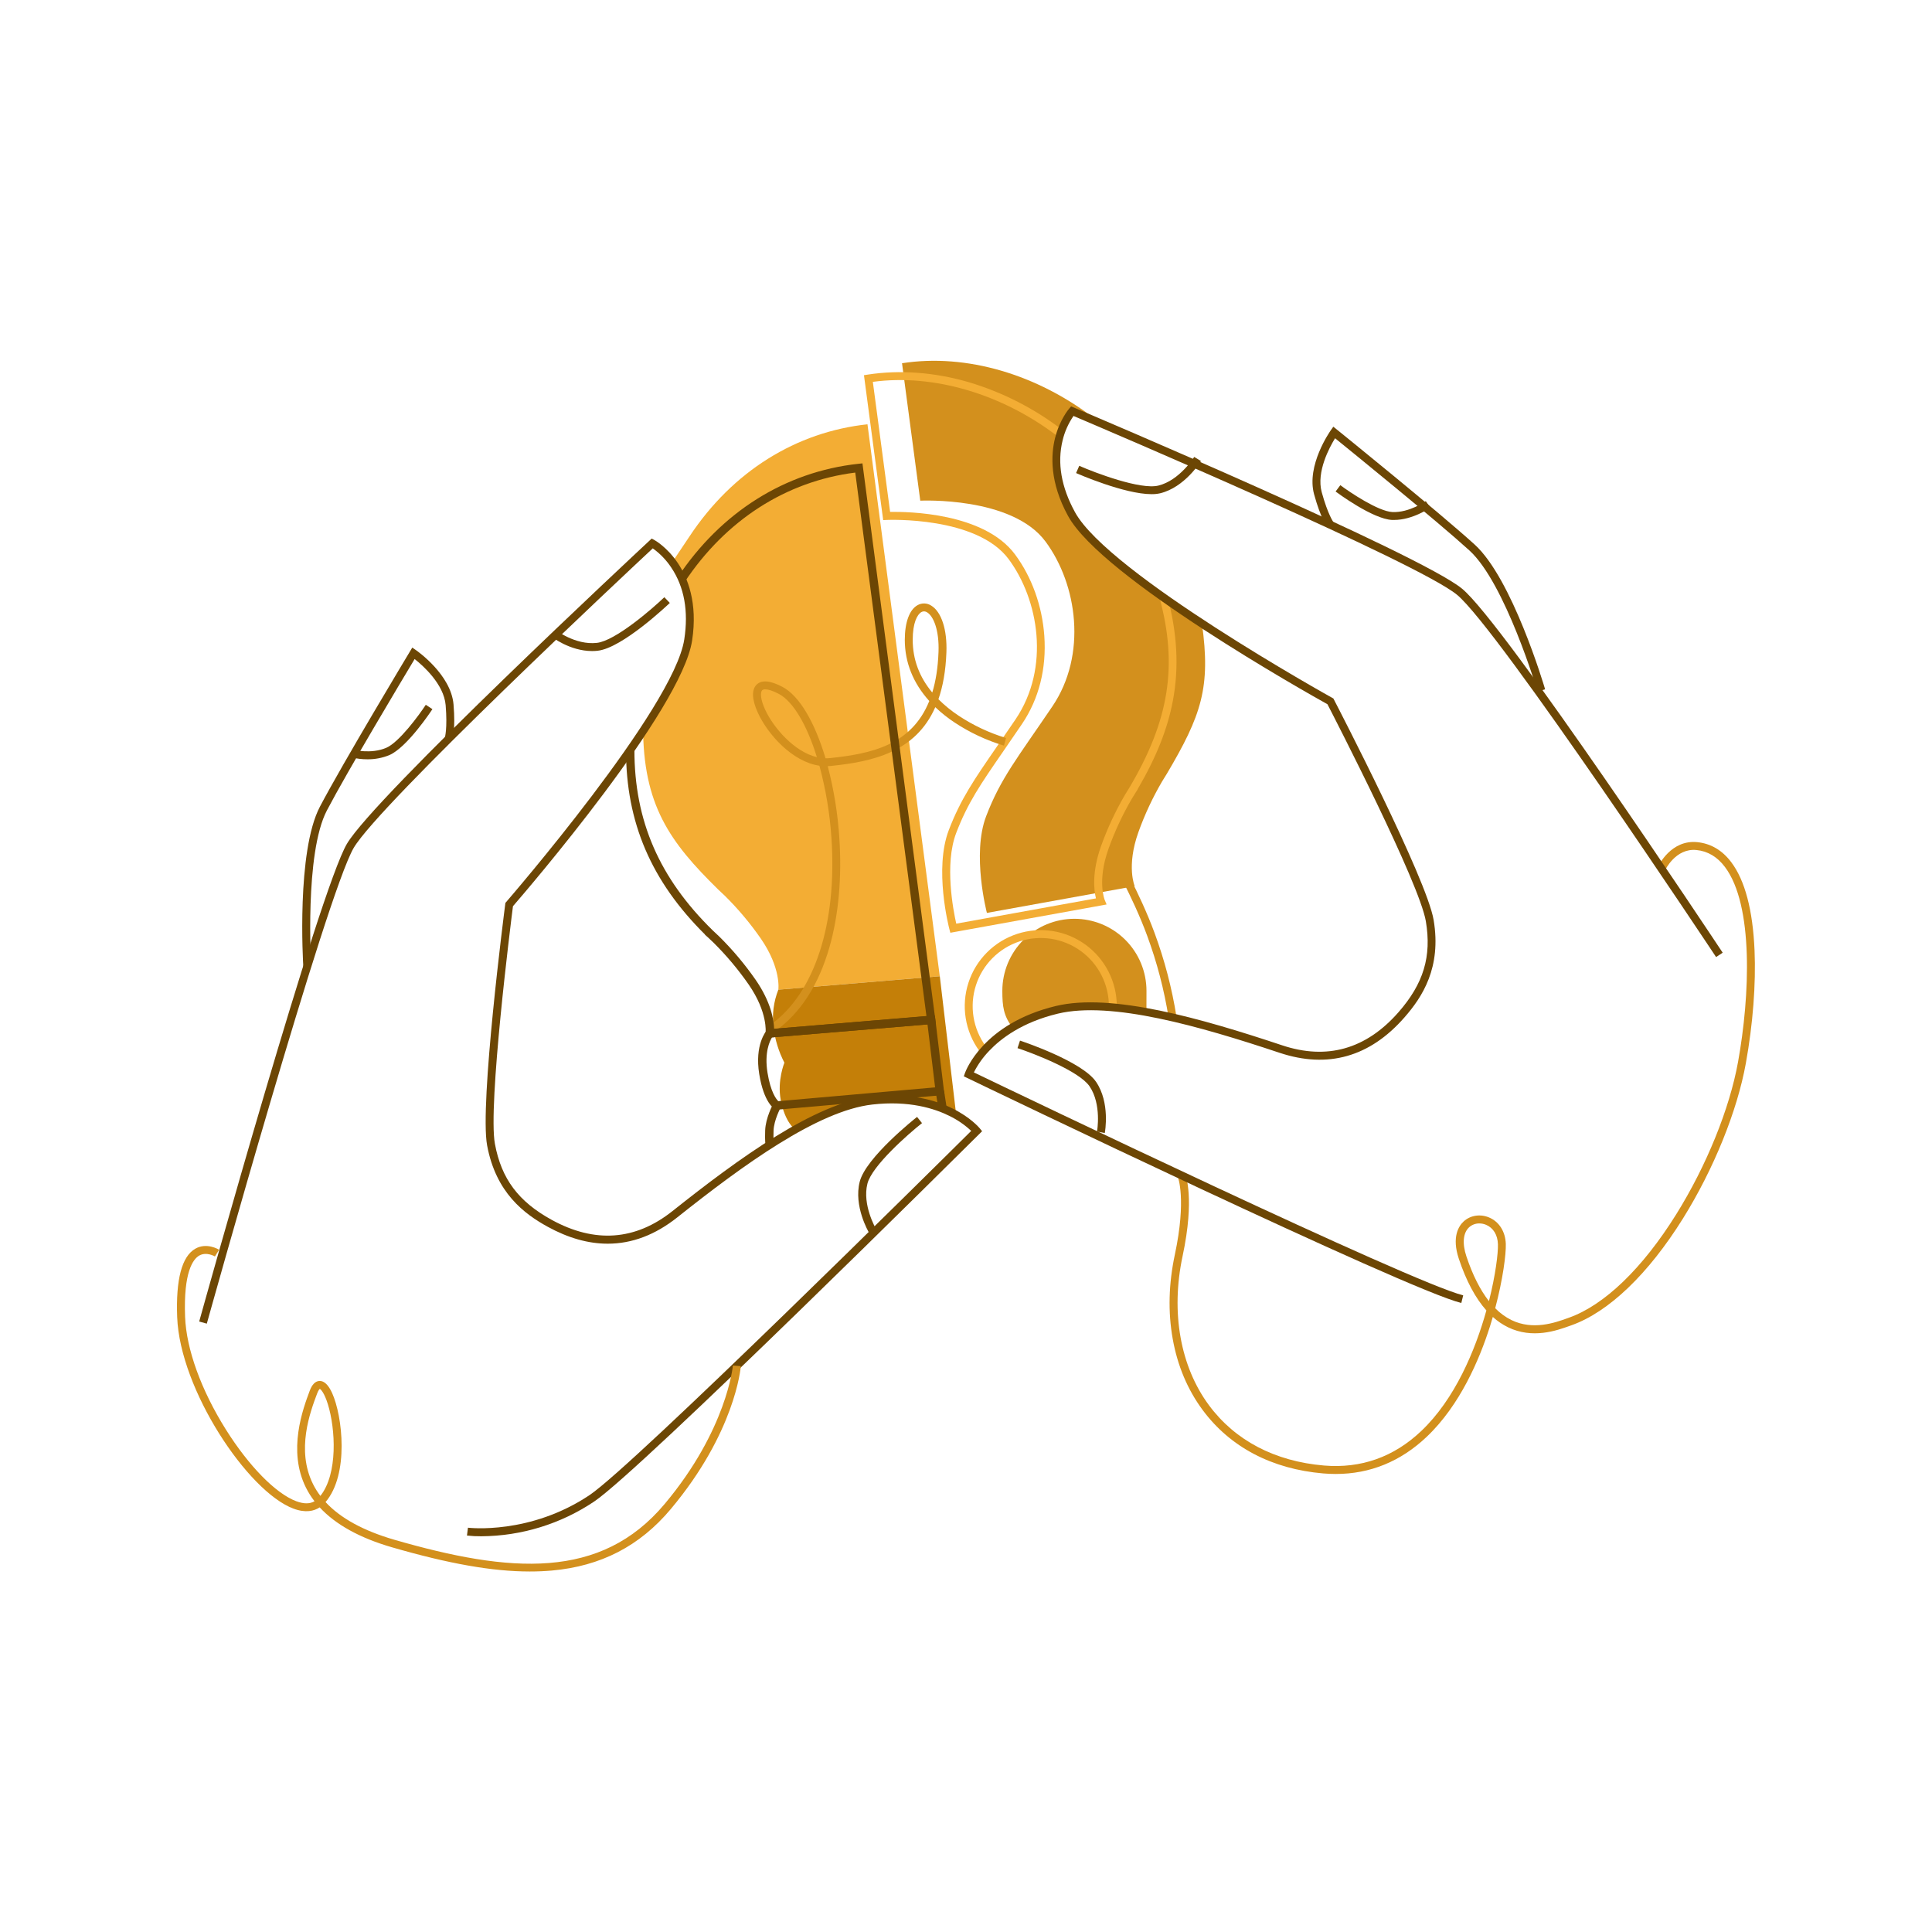
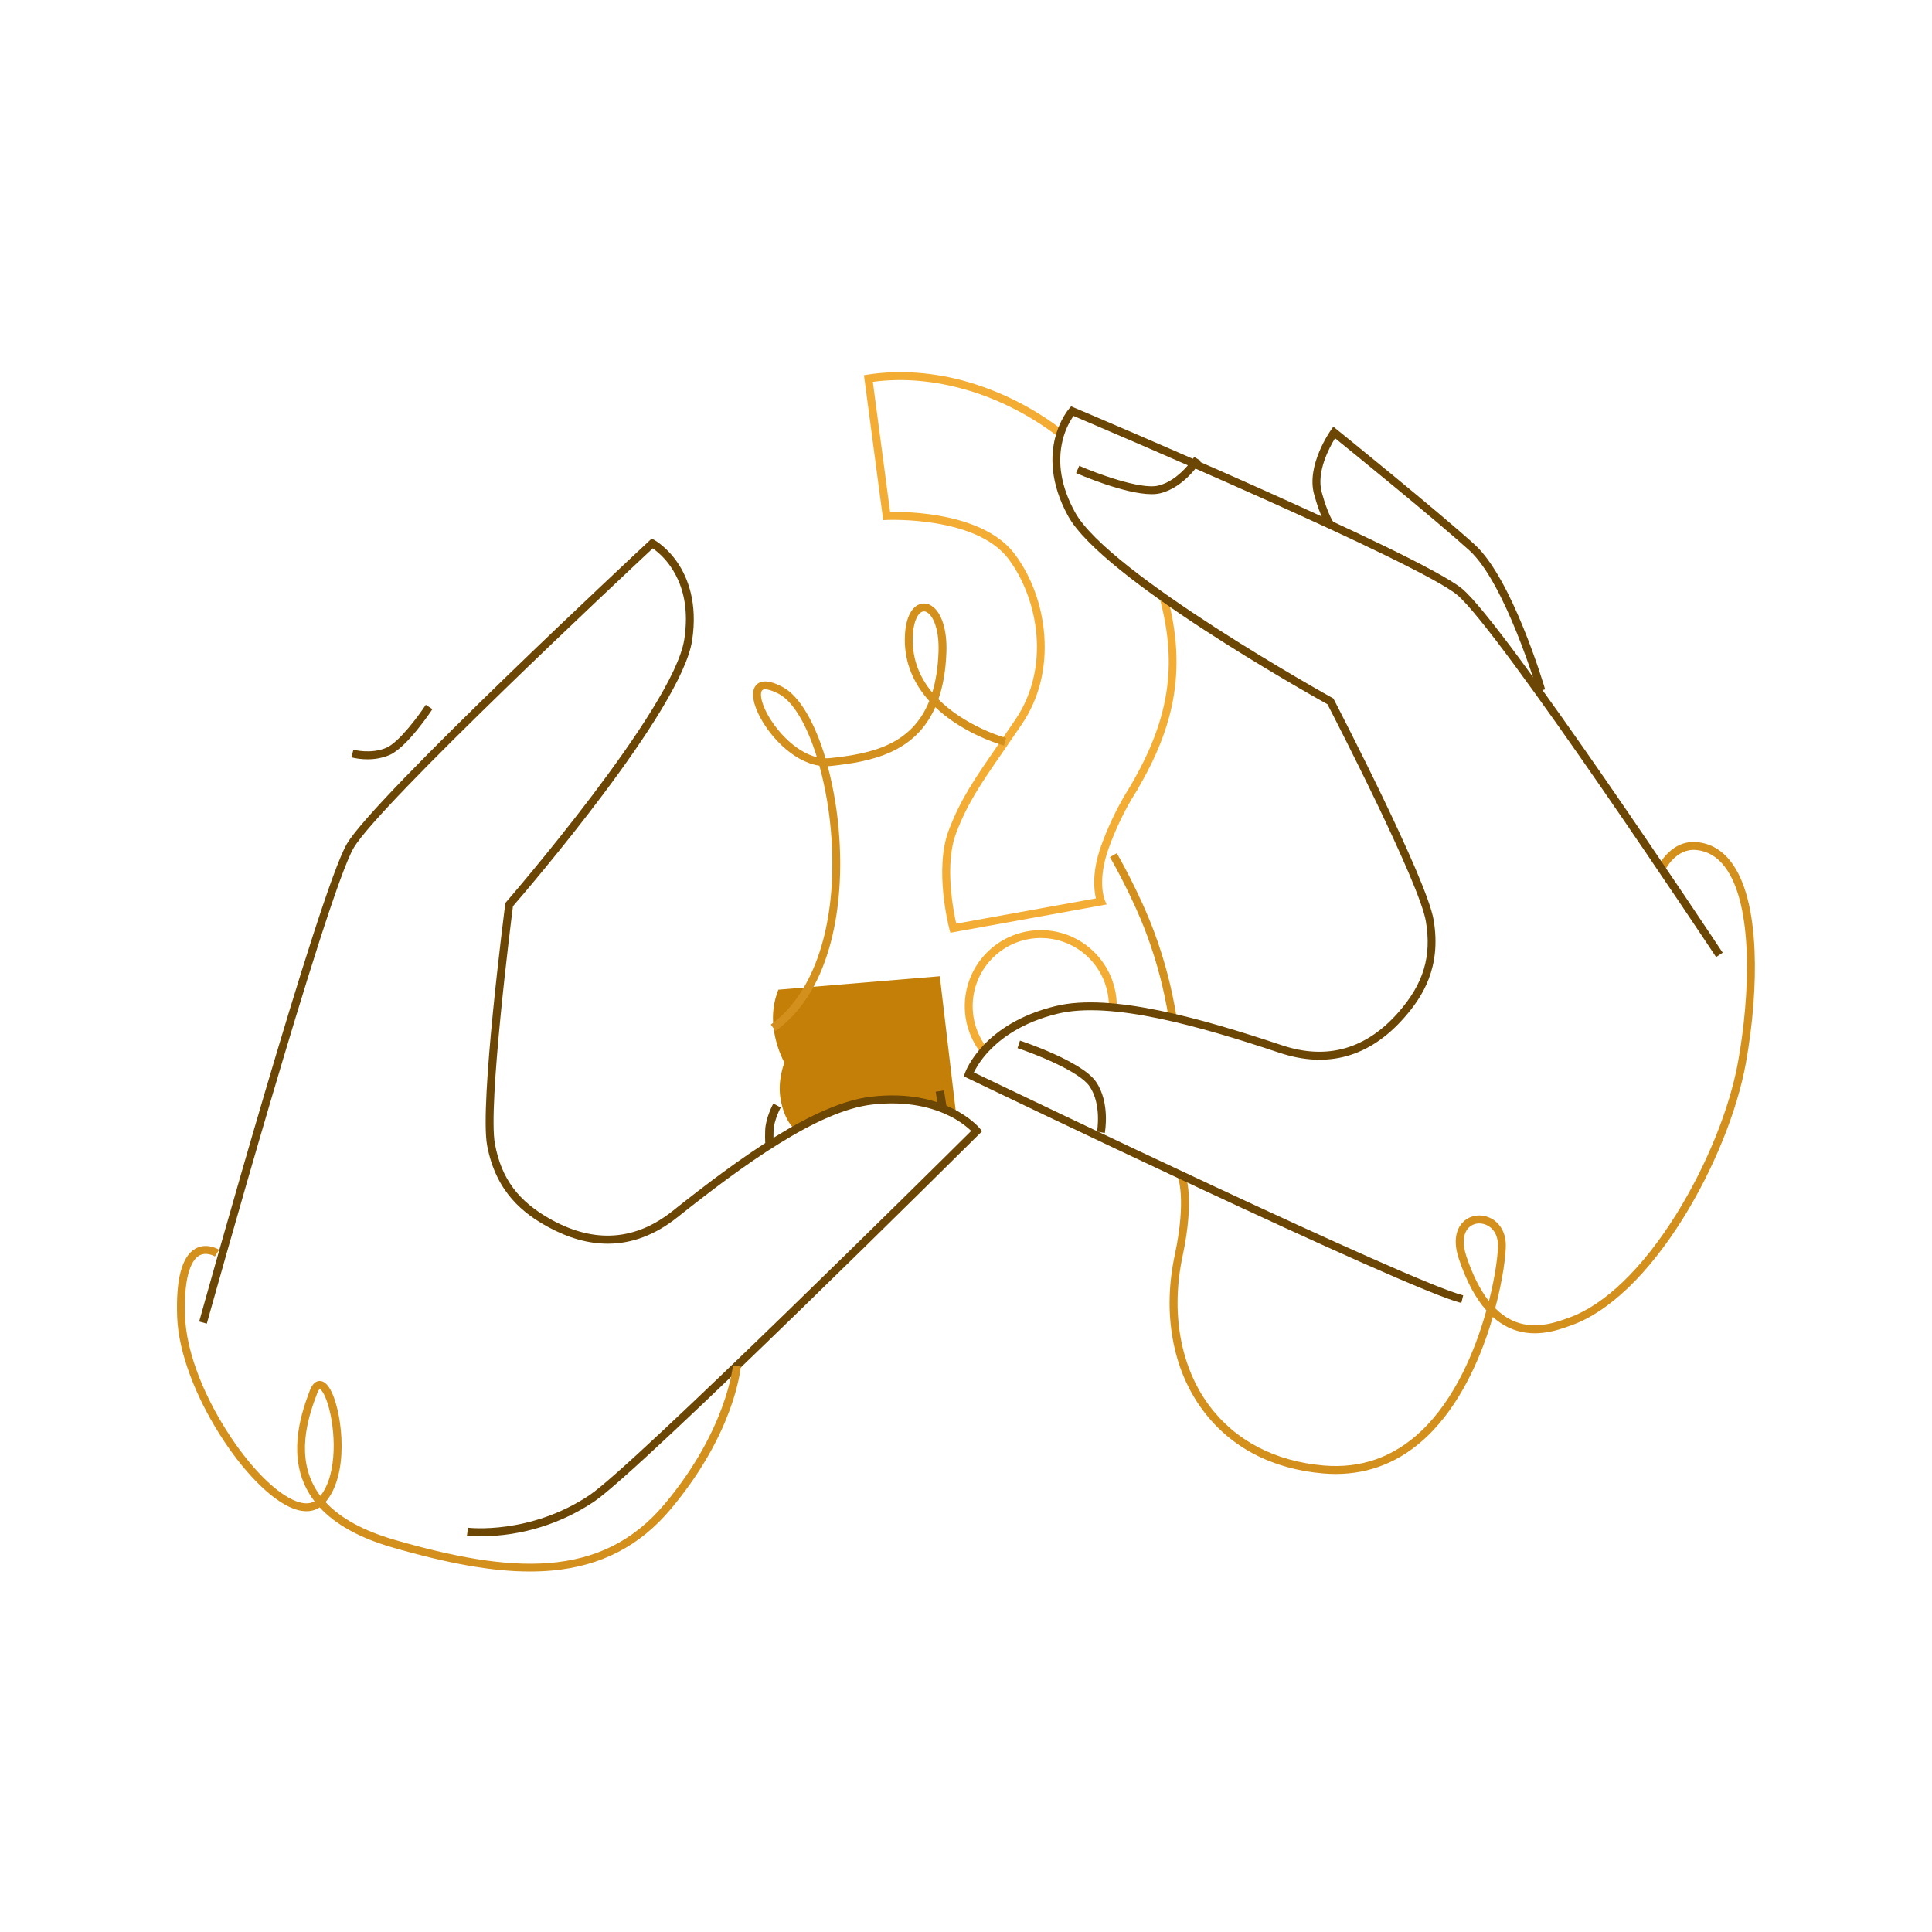
<svg xmlns="http://www.w3.org/2000/svg" fill="none" viewBox="0 0 3000 3000" id="Businessidea">
-   <path fill="#d3901d" d="M1698.87 649.462C1611.16 582.028 1501.18 548.342 1400.66 564.033L1428.99 777.452C1428.99 777.452 1571.3 770.404 1623.5 840.94 1672.93 907.698 1688.31 1016.77 1634.14 1096.84 1579.97 1176.91 1553.87 1208.26 1531.27 1267.45 1508.67 1326.64 1532.45 1417.55 1532.45 1417.55L1761.95 1376.01C1761.95 1376.01 1748.68 1345.3 1767.78 1291.97 1777.55 1264.77 1789.81 1238.53 1804.4 1213.58 1806.7 1209.98 1808.95 1206.35 1811.14 1202.66L1811.53 1202.08C1865.71 1110.48 1880.23 1067.5 1866.38 968.269 1866.38 968.269 1738.46 885.573 1694.93 835.09 1651.4 784.607 1635.74 742.813 1639.23 702.786 1642.71 662.759 1660.11 638.3 1660.11 638.3L1698.87 649.462ZM1780.25 1538.6C1780.25 1508.92 1768.46 1480.45 1747.47 1459.47 1726.48 1438.48 1698.02 1426.69 1668.33 1426.69 1638.65 1426.69 1610.19 1438.48 1589.2 1459.47 1568.21 1480.45 1556.42 1508.92 1556.42 1538.6 1556.42 1563.28 1558.42 1576.99 1571.94 1595.41 1571.94 1595.41 1669.26 1558.88 1711.1 1562.95 1752.93 1567.02 1780.19 1571.4 1780.19 1571.4L1780.25 1538.6Z" class="color1dd3b0 svgShape" />
-   <path fill="#f3ad34" d="M1070.81 832.695C1137.89 731.498 1236.49 670.774 1347.01 658.844L1459.29 1515.89L1208.6 1536.78C1208.6 1536.78 1213.45 1503.7 1181.19 1457.14C1164.71 1433.39 1146.06 1411.22 1125.49 1390.91C1122.34 1388.05 1119.23 1385.12 1116.15 1382.12L1115.63 1381.64C1039.63 1307.19 998.525 1249.94 998.525 1127.6C998.525 1127.6 1053.26 1067.49 1066.31 1004.77C1079.36 942.045 1043.94 872.83 1043.94 872.83L1070.81 832.695Z" class="color8a34f3 svgShape" />
  <path fill="#c47f08" d="M1208.6 1536.78C1201.25 1555.41 1198.68 1575.58 1201.12 1595.46C1203.47 1614.54 1209.18 1633.06 1218.01 1650.15C1218.01 1650.15 1206.66 1677.79 1212.28 1707.8C1218.96 1743.44 1234.71 1753.86 1234.71 1753.86C1234.71 1753.86 1299.77 1711.79 1348.45 1707.8C1427.83 1701.22 1484.8 1731.42 1484.8 1731.42L1459.32 1515.89L1208.6 1536.78Z" class="colord1f002 svgShape" />
  <path fill="#f3ad34" d="M1475.68 1448.38 1474.23 1442.89C1473.25 1439.09 1450.19 1349.38 1473.27 1289.04 1491.69 1240.86 1512.82 1210.24 1547.84 1159.5 1556.41 1147.08 1566.13 1132.98 1576.81 1117.19 1631.26 1036.69 1612.76 931.082 1566.33 868.361 1516.69 801.311 1378.44 807.299 1377.04 807.36L1371.41 807.637 1341.55 582.596 1347.49 581.674C1397.11 573.998 1451.26 577.99 1504.1 593.405 1557.06 609.165 1606.66 634.555 1650.42 668.301L1642.93 678.035C1556.71 611.753 1449.7 580.185 1355.35 592.944L1382.16 794.908C1409.79 794.386 1528.02 795.999 1576.24 861.053 1602.19 896.106 1618.3 940.893 1621.6 987.246 1625.22 1037.91 1613.26 1085.28 1587.04 1124.06 1576.29 1139.92 1566.57 1154.03 1557.99 1166.47 1522.32 1218.15 1502.71 1246.62 1484.78 1293.43 1466.25 1341.89 1480.27 1413.9 1484.86 1434.26L1701.78 1395.01C1698.71 1382.5 1695.21 1354.33 1709.75 1313.64 1719.66 1286.08 1732.08 1259.49 1746.86 1234.2L1746.98 1234C1749.19 1230.54 1751.43 1226.92 1753.6 1223.25L1753.96 1222.64C1815.38 1118.89 1828.94 1033.94 1800.87 929.377L1812.74 926.184C1828.09 983.607 1830.93 1036.49 1821.28 1087.86 1812.97 1132 1795.53 1175.87 1766.46 1225.58L1766.6 1225.78 1764.08 1229.64C1761.89 1233.34 1759.63 1236.99 1757.37 1240.51 1743.02 1265.12 1730.96 1291.01 1721.34 1317.83 1703.42 1367.85 1715.2 1397.1 1715.37 1397.38L1718.33 1404.44 1710.8 1405.84 1475.68 1448.38ZM1520.75 1631.94C1509.77 1616.88 1502.5 1599.44 1499.55 1581.03 1496.6 1562.63 1498.05 1543.78 1503.78 1526.05 1509.51 1508.31 1519.36 1492.18 1532.52 1478.98 1545.69 1465.78 1561.79 1455.89 1579.51 1450.11 1597.23 1444.33 1616.07 1442.83 1634.48 1445.73 1652.89 1448.63 1670.36 1455.84 1685.44 1466.79 1700.53 1477.74 1712.81 1492.1 1721.28 1508.7 1729.75 1525.31 1734.17 1543.68 1734.17 1562.32H1721.89C1721.89 1545.62 1717.93 1529.16 1710.35 1514.28 1702.76 1499.4 1691.76 1486.52 1678.24 1476.72 1664.72 1466.91 1649.07 1460.44 1632.57 1457.84 1616.08 1455.24 1599.2 1456.58 1583.32 1461.76 1567.44 1466.94 1553.01 1475.81 1541.22 1487.64 1529.42 1499.46 1520.6 1513.92 1515.47 1529.81 1510.33 1545.7 1509.03 1562.59 1511.68 1579.08 1514.33 1595.57 1520.84 1611.2 1530.69 1624.69L1520.75 1631.94Z" class="color8a34f3 svgShape" />
  <path fill="#d3901d" d="M2074.21 2288.77C2067.82 2288.77 2061.32 2288.49 2054.73 2287.93 1974.89 2281.13 1910.19 2247.09 1867.51 2189.51 1844.08 2157.9 1828.43 2120.73 1820.97 2078.96 1813.51 2037.2 1814.66 1993.32 1824.3 1948.13 1842.6 1862.28 1829.08 1827.81 1828.91 1827.45L1840.22 1822.69C1840.87 1824.23 1855.58 1860.28 1836.28 1950.68 1817.76 2037.57 1832.71 2121.94 1877.35 2182.14 1917.87 2236.82 1979.56 2269.15 2055.74 2275.65 2113.37 2280.54 2164.19 2262.55 2206.83 2222.15 2259.03 2172.71 2290.64 2097.3 2308.05 2034.84 2291.01 2015.71 2276.69 1988.88 2265.26 1954.63 2253.96 1920.73 2265.09 1903.76 2272.74 1896.67 2282.98 1887.16 2298.44 1884.71 2312.11 1890.42 2327.83 1896.98 2337.56 1912.38 2338.21 1931.6 2338.7 1947.4 2333.77 1986.2 2321.76 2031.4 2329.08 2038.92 2337.62 2045.15 2347.02 2049.82 2380.55 2066.11 2414.95 2053.75 2433.42 2047.12L2436.21 2046.12C2491.35 2026.53 2550.55 1969.48 2602.92 1885.44 2649.81 1810.21 2685.67 1721.8 2698.82 1649 2717.37 1546.42 2723.16 1405.56 2678.48 1346.22 2666.69 1330.54 2651.84 1321.65 2634.37 1319.92 2601.9 1316.6 2585.7 1350.99 2585.54 1351.35L2574.38 1346.2C2575.18 1344.47 2594.54 1303.5 2635.61 1307.7 2656.63 1309.83 2674.35 1320.3 2688.29 1338.83 2709.57 1367.08 2721.73 1413.11 2724.45 1475.64 2726.72 1527.96 2721.92 1590.3 2710.92 1651.18 2697.49 1725.47 2661.01 1815.46 2613.35 1891.99 2559.5 1978.37 2498.06 2037.23 2440.33 2057.81L2437.58 2058.79C2417.39 2066.04 2379.83 2079.53 2341.66 2060.98 2333.08 2056.77 2325.13 2051.37 2318.05 2044.94 2316.65 2049.79 2315.16 2054.69 2313.6 2059.63 2297.43 2110.7 2267.24 2181.91 2215.33 2231.11 2174.87 2269.43 2127.49 2288.77 2074.21 2288.77ZM2297.11 1899.74C2291.23 1899.66 2285.54 1901.81 2281.18 1905.76 2271.86 1914.42 2270.34 1930.85 2277.01 1950.84 2286.68 1979.86 2298.4 2003.04 2312.01 2020.44 2322.42 1979.3 2326.4 1945.68 2325.99 1932.07 2325.53 1917.58 2318.79 1906.56 2307.47 1901.84 2304.19 1900.46 2300.67 1899.75 2297.11 1899.74ZM1814.67 1580.64C1807.72 1536.95 1796.5 1494.04 1781.15 1452.54 1758.66 1391.54 1723.89 1331.54 1723.53 1330.94L1734.16 1324.8C1734.51 1325.4 1769.82 1386.34 1792.67 1448.32 1808.33 1490.67 1819.78 1534.45 1826.85 1579.04L1814.67 1580.64ZM1204.11 1600.89 1196.96 1590.9C1264.87 1542.29 1300.04 1434.09 1291.08 1301.49 1288.6 1263.47 1282.34 1225.78 1272.38 1189 1229.8 1182.75 1192 1139.86 1176.88 1106.91 1167.43 1086.36 1166.8 1070.71 1175.11 1062.85 1182.91 1055.46 1196.38 1056.71 1215.12 1066.66 1241.41 1080.48 1265.36 1121.93 1281.88 1177.48 1284.13 1177.53 1286.38 1177.43 1288.62 1177.19 1352.46 1170.54 1415.38 1157.23 1442.99 1088.51 1417.98 1060.87 1404.97 1028.63 1404.97 993.542 1404.97 966.381 1412.17 946.759 1424.73 939.711 1428.01 937.842 1431.74 936.92 1435.51 937.048 1439.28 937.175 1442.95 938.347 1446.09 940.433 1461.89 950.075 1470.89 977.835 1469.58 1012.87 1468.52 1041.74 1464.15 1065.77 1457.16 1085.77 1466.88 1095.42 1477.54 1104.07 1488.97 1111.61 1511.6 1126.51 1536.25 1138.07 1562.16 1145.96L1558.96 1157.81C1531.84 1149.68 1506.06 1137.61 1482.43 1122.01 1471.71 1114.94 1461.63 1106.93 1452.32 1098.09 1421.26 1168.71 1353.83 1182.75 1289.9 1189.41 1288.37 1189.56 1286.83 1189.67 1285.29 1189.73 1294.83 1226.05 1300.86 1263.2 1303.28 1300.66 1307.46 1362.45 1302.15 1421.33 1287.93 1470.95 1271.16 1529.36 1242.96 1573.12 1204.11 1600.89ZM1188.3 1070.4C1186.6 1070.25 1184.9 1070.74 1183.55 1071.78 1180.48 1074.73 1180.48 1085.39 1188.04 1101.79 1200.84 1129.64 1233.01 1167.27 1268.49 1175.75 1253.14 1126.29 1231.98 1089.44 1209.38 1077.48 1199.52 1072.29 1192.61 1070.4 1188.3 1070.4ZM1434.7 949.338C1433.31 949.347 1431.95 949.723 1430.75 950.428 1424.23 954.083 1417.26 967.318 1417.26 993.542 1417.26 1023.8 1427.45 1051.18 1447.63 1075.35 1453.03 1057.74 1456.41 1036.96 1457.31 1012.4 1458.59 978.127 1449.38 956.815 1439.69 950.889 1438.2 949.921 1436.47 949.384 1434.7 949.338Z" class="color1dd3b0 svgShape" />
  <path fill="#6c4604" d="M747.474 2385.52C740.001 2385.6 732.531 2385.22 725.103 2384.4L726.639 2372.22C727.867 2372.38 823.091 2383.55 915.66 2321.43C983.831 2275.68 1457.8 1805.97 1508.1 1756.06C1498.09 1746.7 1486.75 1738.89 1474.43 1732.87C1451.06 1721.19 1411.3 1708.62 1354.55 1715.11C1269.64 1724.81 1153.86 1809.09 1051.79 1890.25C1017.46 1917.55 981.313 1931.2 943.68 1931.2C913.617 1931.2 882.664 1922.5 850.82 1905.1C814.063 1884.94 770.105 1852.33 756.394 1778.57C744.526 1714.74 782.91 1416.51 784.553 1403.84L784.799 1402L786.012 1400.6C788.607 1397.53 1046.03 1100.37 1062.53 992.881C1069.31 948.923 1062.53 911.414 1042.39 881.397C1034.72 869.739 1024.96 859.599 1013.6 851.488C972.853 889.535 589.314 1248.51 549.287 1316.46C507.171 1387.94 322.986 2048.67 321.129 2055.34L309.306 2052.05C316.891 2024.77 495.778 1383.08 538.708 1310.23C581.637 1237.38 991.277 855.541 1008.7 839.328L1011.93 836.257L1015.81 838.36C1016.61 838.79 1035.5 849.215 1052.22 873.843C1067.48 896.367 1083.78 935.596 1074.71 994.647C1058.08 1102.89 818.301 1382.05 796.529 1407.14C793.259 1432.78 757.454 1716.78 768.508 1776.22C778.596 1830.54 804.989 1865.82 856.762 1894.23C923.613 1930.89 986.656 1926.3 1044.17 1880.58C1147.61 1798.33 1265.27 1712.91 1353.18 1702.84C1468.67 1689.62 1519.39 1749.66 1521.49 1752.22L1525.02 1756.53L1521.06 1760.47C1499.57 1781.78 995.162 2282.85 922.538 2331.63C870.73 2366.37 809.851 2385.11 747.474 2385.52Z" class="color045b6c svgShape" />
-   <path fill="#6c4604" d="M470.998 1501.29C470.537 1494.01 460.25 1322.36 496.7 1252.71 532.521 1184.44 635.821 1012.83 636.819 1011.17L640.182 1005.56 645.571 1009.28C647.797 1010.81 700.399 1047.59 704.238 1093.91 707.508 1133.41 702.626 1148.68 702.426 1149.31L690.757 1145.44C690.757 1145.34 695.01 1131.34 692.001 1094.92 689.299 1062.37 656.764 1033.51 643.836 1023.34 625.411 1054.05 539.43 1197.65 507.586 1258.49 472.641 1325.11 483.143 1498.82 483.266 1500.57L470.998 1501.29ZM1349.47 1914.25C1348.47 1912.59 1325.33 1872.89 1334.96 1834.96 1344.45 1797.47 1420.75 1736.9 1424.01 1734.33L1431.69 1743.98C1410.5 1760.7 1353.97 1810.2 1346.93 1837.97 1338.58 1870.94 1359.89 1907.63 1360.11 1908L1349.47 1914.25ZM919.453 1010.95C884.462 1010.95 856.287 988.628 854.967 987.599L862.644 978.034C862.935 978.264 892.998 1001.97 926.746 998.27 955.227 995.199 1012.08 946.067 1031.58 927.366L1040.09 936.241C1037.02 939.097 966.528 1006.27 928.005 1010.48 925.165 1010.79 922.31 1010.95 919.453 1010.95Z" class="color045b6c svgShape" />
  <path fill="#6c4604" d="M570.568 1179.03C562.109 1179.07 553.68 1178.03 545.479 1175.96L548.811 1164.14C549.057 1164.21 575.465 1171.35 599.479 1161.34 619.638 1152.91 650.837 1110.18 661.171 1094.42L671.442 1101.14C669.907 1103.58 631.968 1161.02 604.208 1172.67 593.525 1176.99 582.091 1179.16 570.568 1179.03ZM2269.11 2023.28C2184.13 2002.38 1529.37 1687.12 1501.53 1673.7L1496.59 1671.32 1498.4 1666.15C1499.5 1663.08 1526.57 1589.24 1639.65 1562.08 1725.76 1541.38 1865.51 1581.33 1990.86 1623.14 2060.56 1646.4 2121.36 1629.1 2171.6 1571.74 2210.51 1527.32 2223.21 1485.13 2214.07 1430.63 2204.09 1371.02 2073.12 1116.5 2061.25 1093.53 2032.25 1077.39 1711.28 897.319 1658.55 801.327 1629.8 748.971 1631.67 706.517 1638.3 680.139 1645.56 651.274 1659.8 634.999 1660.34 634.323L1663.27 631.022 1667.34 632.742C1689.25 641.954 2204.9 860.316 2270.27 914.101 2335.63 967.885 2661.14 1458.49 2674.98 1479.34L2664.74 1486.12C2661.36 1481.04 2326.43 976.238 2262.47 923.59 2201.57 873.475 1718.25 667.687 1666.92 645.9 1659.01 657.38 1653.28 670.221 1650.03 683.778 1641.4 718.877 1647.88 756.432 1669.3 795.416 1721.66 890.748 2065.34 1081.76 2068.81 1083.68L2070.44 1084.57 2071.28 1086.22C2077.16 1097.56 2215.44 1364.58 2226.15 1428.61 2238.56 1502.6 2208.44 1548.29 2180.81 1579.84 2127.08 1641.26 2061.78 1659.68 1986.94 1634.79 1863.24 1593.54 1725.57 1554.05 1642.49 1574.02 1586.96 1587.37 1553.9 1612.81 1535.95 1631.8 1526.41 1641.7 1518.41 1652.97 1512.2 1665.24 1576.32 1696.07 2192.27 1991.76 2272.05 2011.39L2269.11 2023.28Z" class="color045b6c svgShape" />
  <path fill="#6c4604" d="M2387.48 1073.81C2386.99 1072.14 2337.3 905.318 2281.66 854.727 2230.85 808.512 2100.93 703.062 2073.08 680.507 2064.45 694.556 2043.74 732.71 2052.37 764.263 2062.02 799.5 2070.79 811.23 2070.87 811.337L2061.21 818.922C2060.79 818.4 2050.98 805.733 2040.51 767.502 2028.23 722.669 2065.08 670.113 2066.61 667.902L2070.39 662.574 2075.49 666.674C2077.02 667.933 2232.86 793.757 2289.92 845.638 2348.1 898.547 2397.18 1063.36 2399.24 1070.34L2387.48 1073.81ZM1715.52 1759.36 1703.45 1757.1C1703.53 1756.69 1710.96 1714.89 1691.83 1686.8 1675.69 1663.11 1605.63 1635.98 1579.99 1627.53L1583.84 1615.86C1587.76 1617.15 1680.2 1647.92 1701.98 1679.89 1724.01 1712.22 1715.87 1757.44 1715.52 1759.36ZM1788.11 767.333C1746.12 767.333 1674.31 736.057 1670.93 734.568L1675.86 723.313C1700.58 734.168 1770.82 760.823 1798.69 754.021 1831.81 745.899 1854.1 709.879 1854.33 709.495L1864.82 715.897C1863.8 717.556 1839.61 756.616 1801.62 765.935 1797.19 766.94 1792.65 767.409 1788.11 767.333Z" class="color045b6c svgShape" />
-   <path fill="#6c4604" d="M2164.66 807.376C2163.64 807.376 2162.59 807.376 2161.59 807.376 2131.55 805.994 2076.26 764.968 2073.91 763.218L2081.26 753.376C2096.36 764.646 2140.33 794.095 2162.16 795.108 2188.14 796.321 2213.67 778.418 2213.93 778.219L2221.06 788.229C2219.89 788.982 2193.73 807.376 2164.66 807.376ZM1187.61 1611.78 1188.8 1603.66C1188.8 1603.38 1192.64 1572.2 1162.47 1528.67 1146.23 1505.3 1127.88 1483.48 1107.66 1463.46 1104.59 1460.62 1101.41 1457.67 1098.36 1454.71L1094.67 1451.48 1094.78 1451.18C1011.07 1368.11 972.07 1276.96 972.07 1164.71H985.105C985.105 1274.58 1023.8 1363.6 1106.85 1444.84L1107.35 1445.33C1110.42 1448.26 1113.49 1451.18 1116.56 1453.97L1116.75 1454.14C1137.58 1474.74 1156.47 1497.2 1173.2 1521.24 1197.57 1556.4 1201.67 1584.39 1202.02 1597.5L1438.58 1577.72 1328.03 733.816C1220.85 747.281 1126.9 807.514 1062.9 904.059L1052.05 896.858C1119.47 795.216 1219.27 732.465 1332.88 720.182L1339.21 719.506 1453.21 1589.64 1187.61 1611.78Z" class="color045b6c svgShape" />
-   <path fill="#6c4604" d="M1205.25 1723.25L1203.58 1722.39C1201.8 1721.47 1186.07 1712.18 1178.92 1667.73C1171.58 1622.28 1189.59 1601.17 1190.36 1600.29L1192.09 1598.33L1451.65 1576.7L1466.57 1700.28L1205.25 1723.25ZM1198.8 1610.84C1195.3 1616.45 1186.69 1634.07 1191.77 1665.66C1196.65 1695.89 1205.33 1706.77 1208.54 1709.89L1452.02 1688.47L1440.22 1590.73L1198.8 1610.84Z" class="color045b6c svgShape" />
  <path fill="#6c4604" d="M1189.08 1779.55C1188.62 1778.01 1187.55 1772.63 1188.15 1755.28 1188.77 1735.81 1200.35 1714.37 1200.84 1713.48L1212.28 1719.72C1212.17 1719.9 1201.7 1739.35 1201.18 1755.69 1200.67 1771.55 1201.58 1775.83 1201.63 1776 1201.63 1775.91 1201.63 1775.82 1201.63 1775.73L1189.08 1779.55ZM1465.85 1693.25 1452.97 1695.25 1457.13 1722.12 1470.01 1720.12 1465.85 1693.25Z" class="color045b6c svgShape" />
  <path fill="#d3901d" d="M822.555 2440.21C764.671 2440.21 696.915 2428.2 608.584 2402.61C558.623 2388.13 521.068 2367.3 496.409 2340.64C487.627 2346.41 474.499 2349.62 455.66 2342.58C384.741 2316.04 279.398 2157.81 275.13 2045.28C272.919 1986.81 282.331 1951.08 303.12 1939.08C320.976 1928.76 339.462 1940.14 340.245 1940.61L333.705 1951.02L336.975 1945.82L333.735 1951.04C333.613 1950.95 320.577 1943.1 309.169 1949.76C299.957 1955.18 284.741 1974.73 287.413 2044.82C289.301 2094.9 312.378 2158.65 350.701 2219.7C386.353 2276.51 428.223 2319.19 459.975 2331.08C471.551 2335.41 480.933 2335.45 488.395 2331.17C483.322 2324.62 478.895 2317.6 475.175 2310.19C446.141 2252.34 470.569 2187.36 480.948 2159.53C484.648 2149.67 489.761 2144.56 496.148 2144.34C503.365 2144.07 509.967 2150.48 515.74 2163.15C531.861 2198.77 542.286 2289.47 505.499 2332.38C528.529 2357.39 564.258 2376.91 612.008 2390.82C792.431 2443.02 932.903 2453.65 1032.12 2335.31C1128.76 2220.04 1137.92 2121.33 1138.06 2120.36L1150.34 2121.36C1150.01 2125.52 1140.96 2224.7 1041.62 2343.22C993.413 2400.74 932.98 2431.98 856.84 2438.75C845.709 2439.72 834.332 2440.21 822.555 2440.21ZM496.609 2156.67C496.133 2157.01 494.444 2158.51 492.448 2163.84C481.7 2192.34 459.529 2251.62 486.153 2304.68C489.367 2311.06 493.154 2317.13 497.469 2322.82C524.906 2288.55 520.96 2218.62 509.138 2180.55C503.533 2162.49 498.113 2157.3 496.609 2156.67Z" class="color1dd3b0 svgShape" />
</svg>